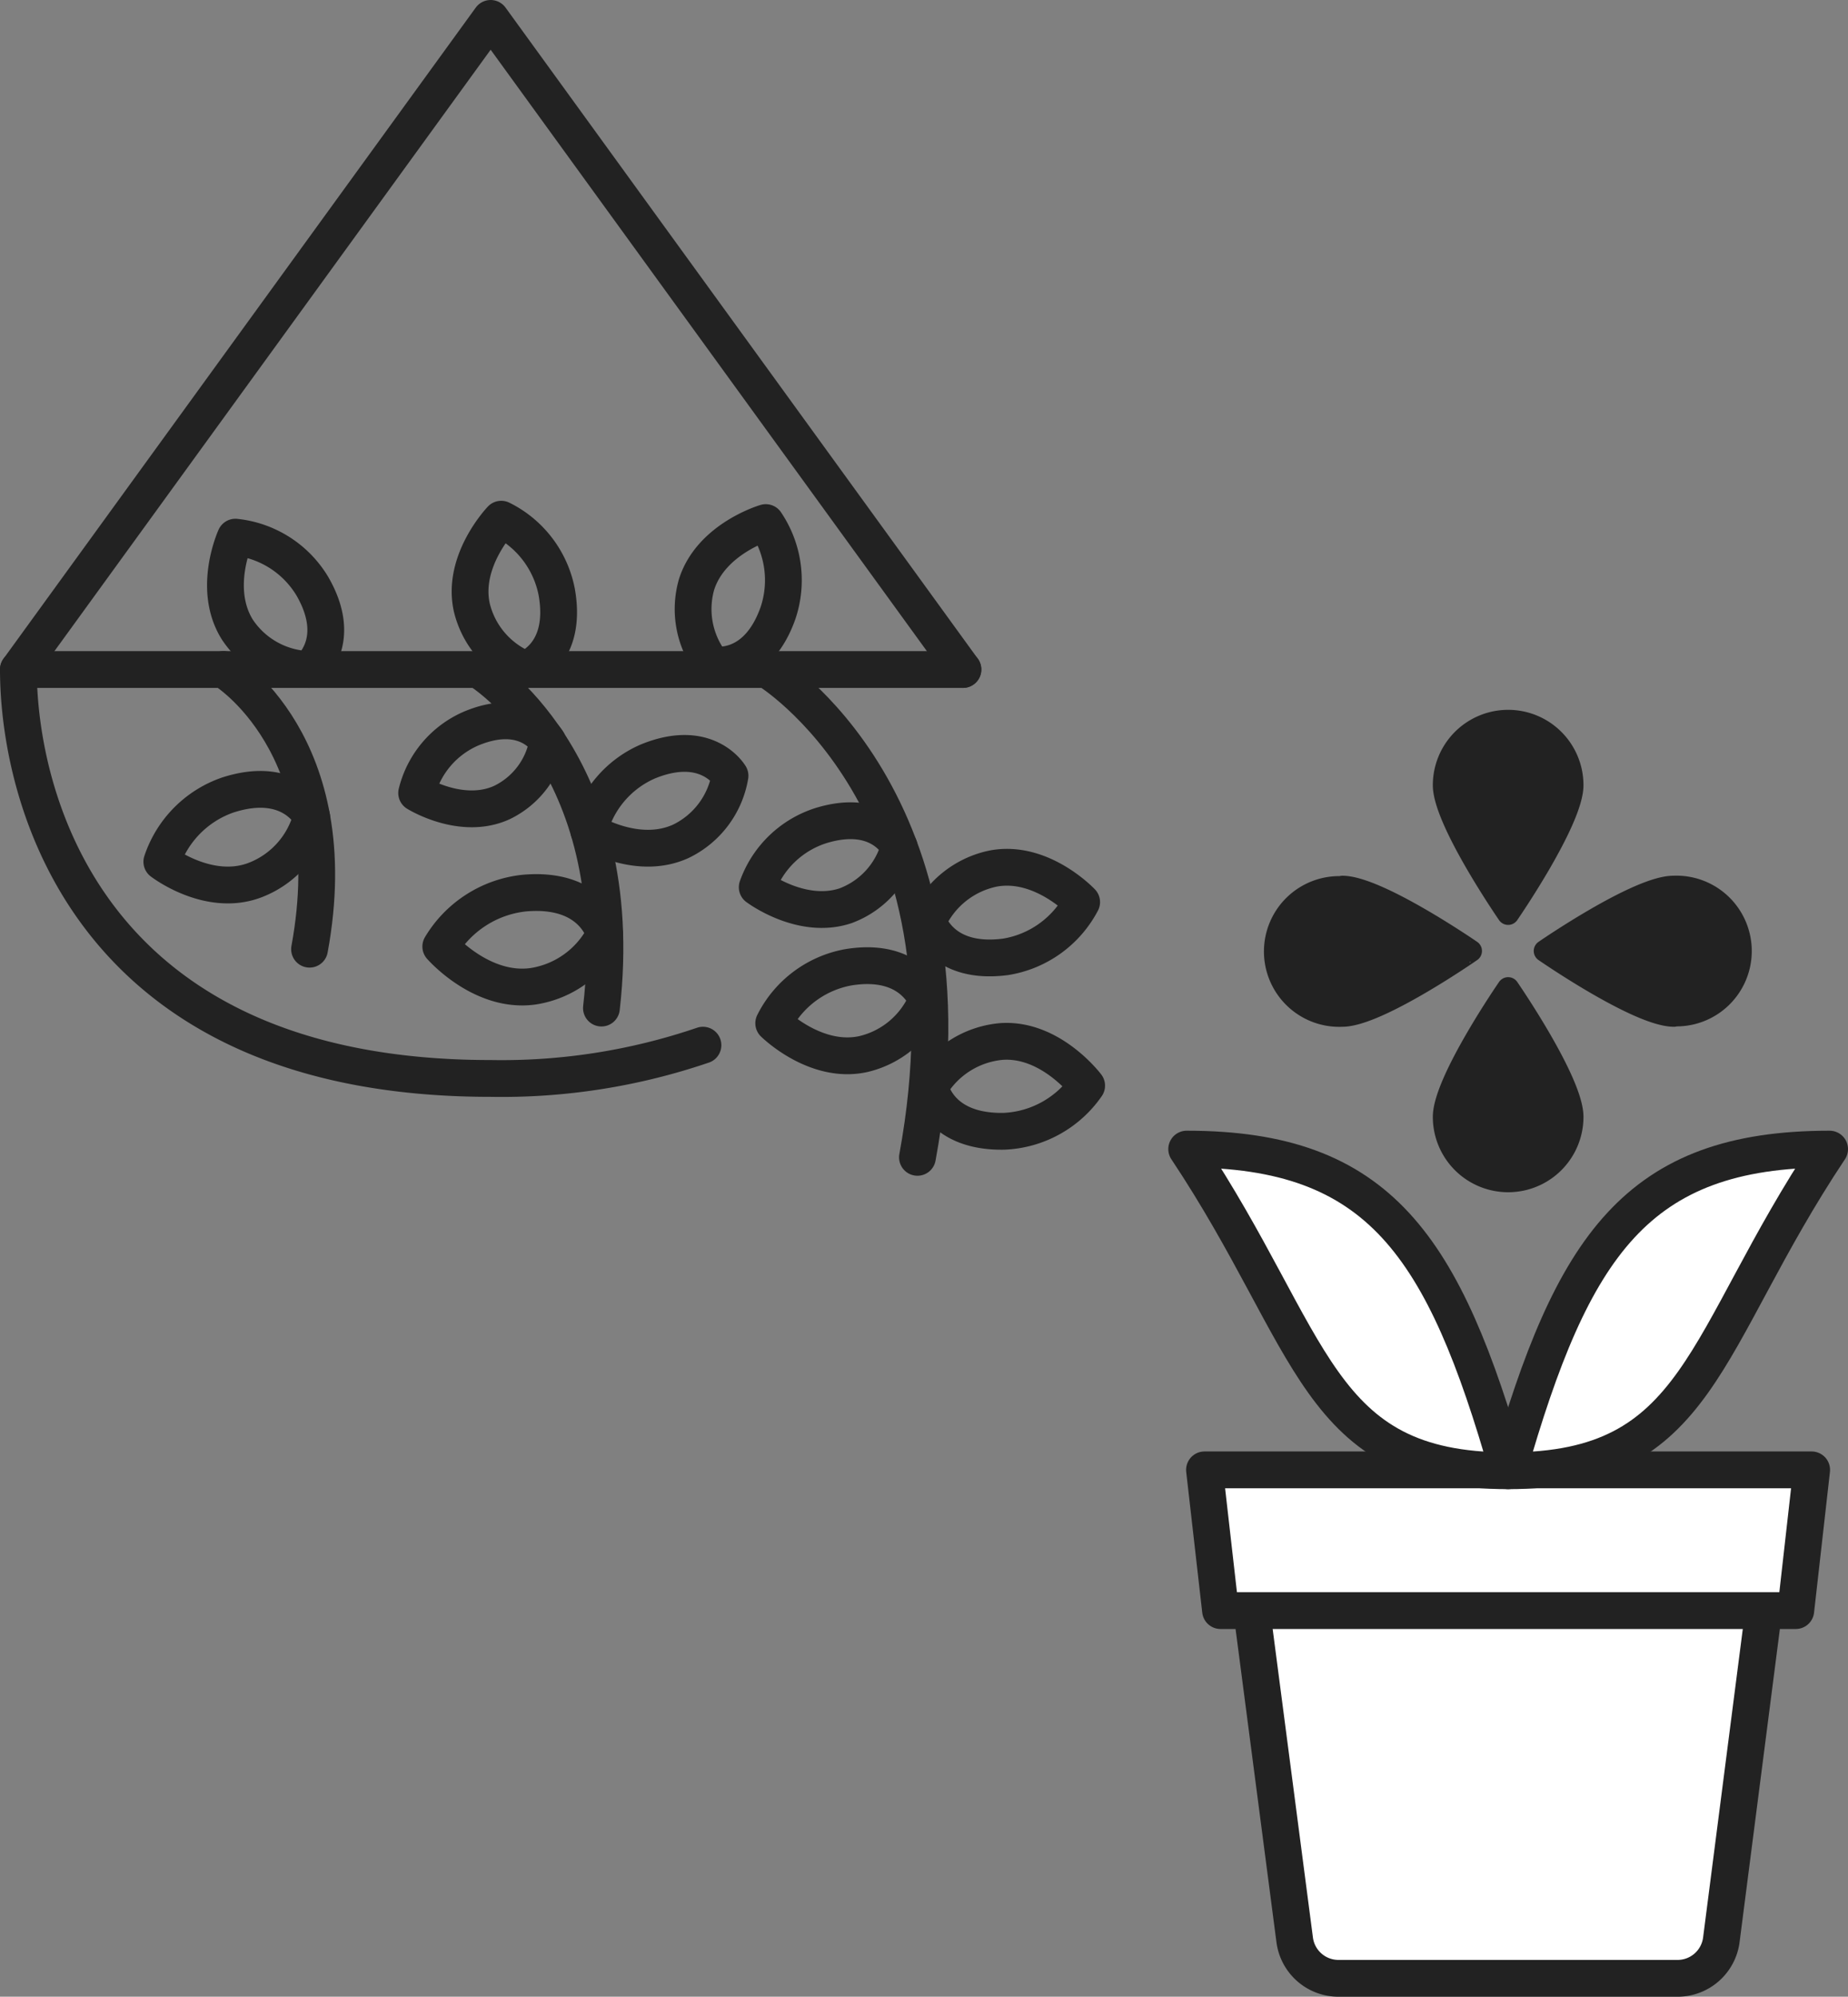
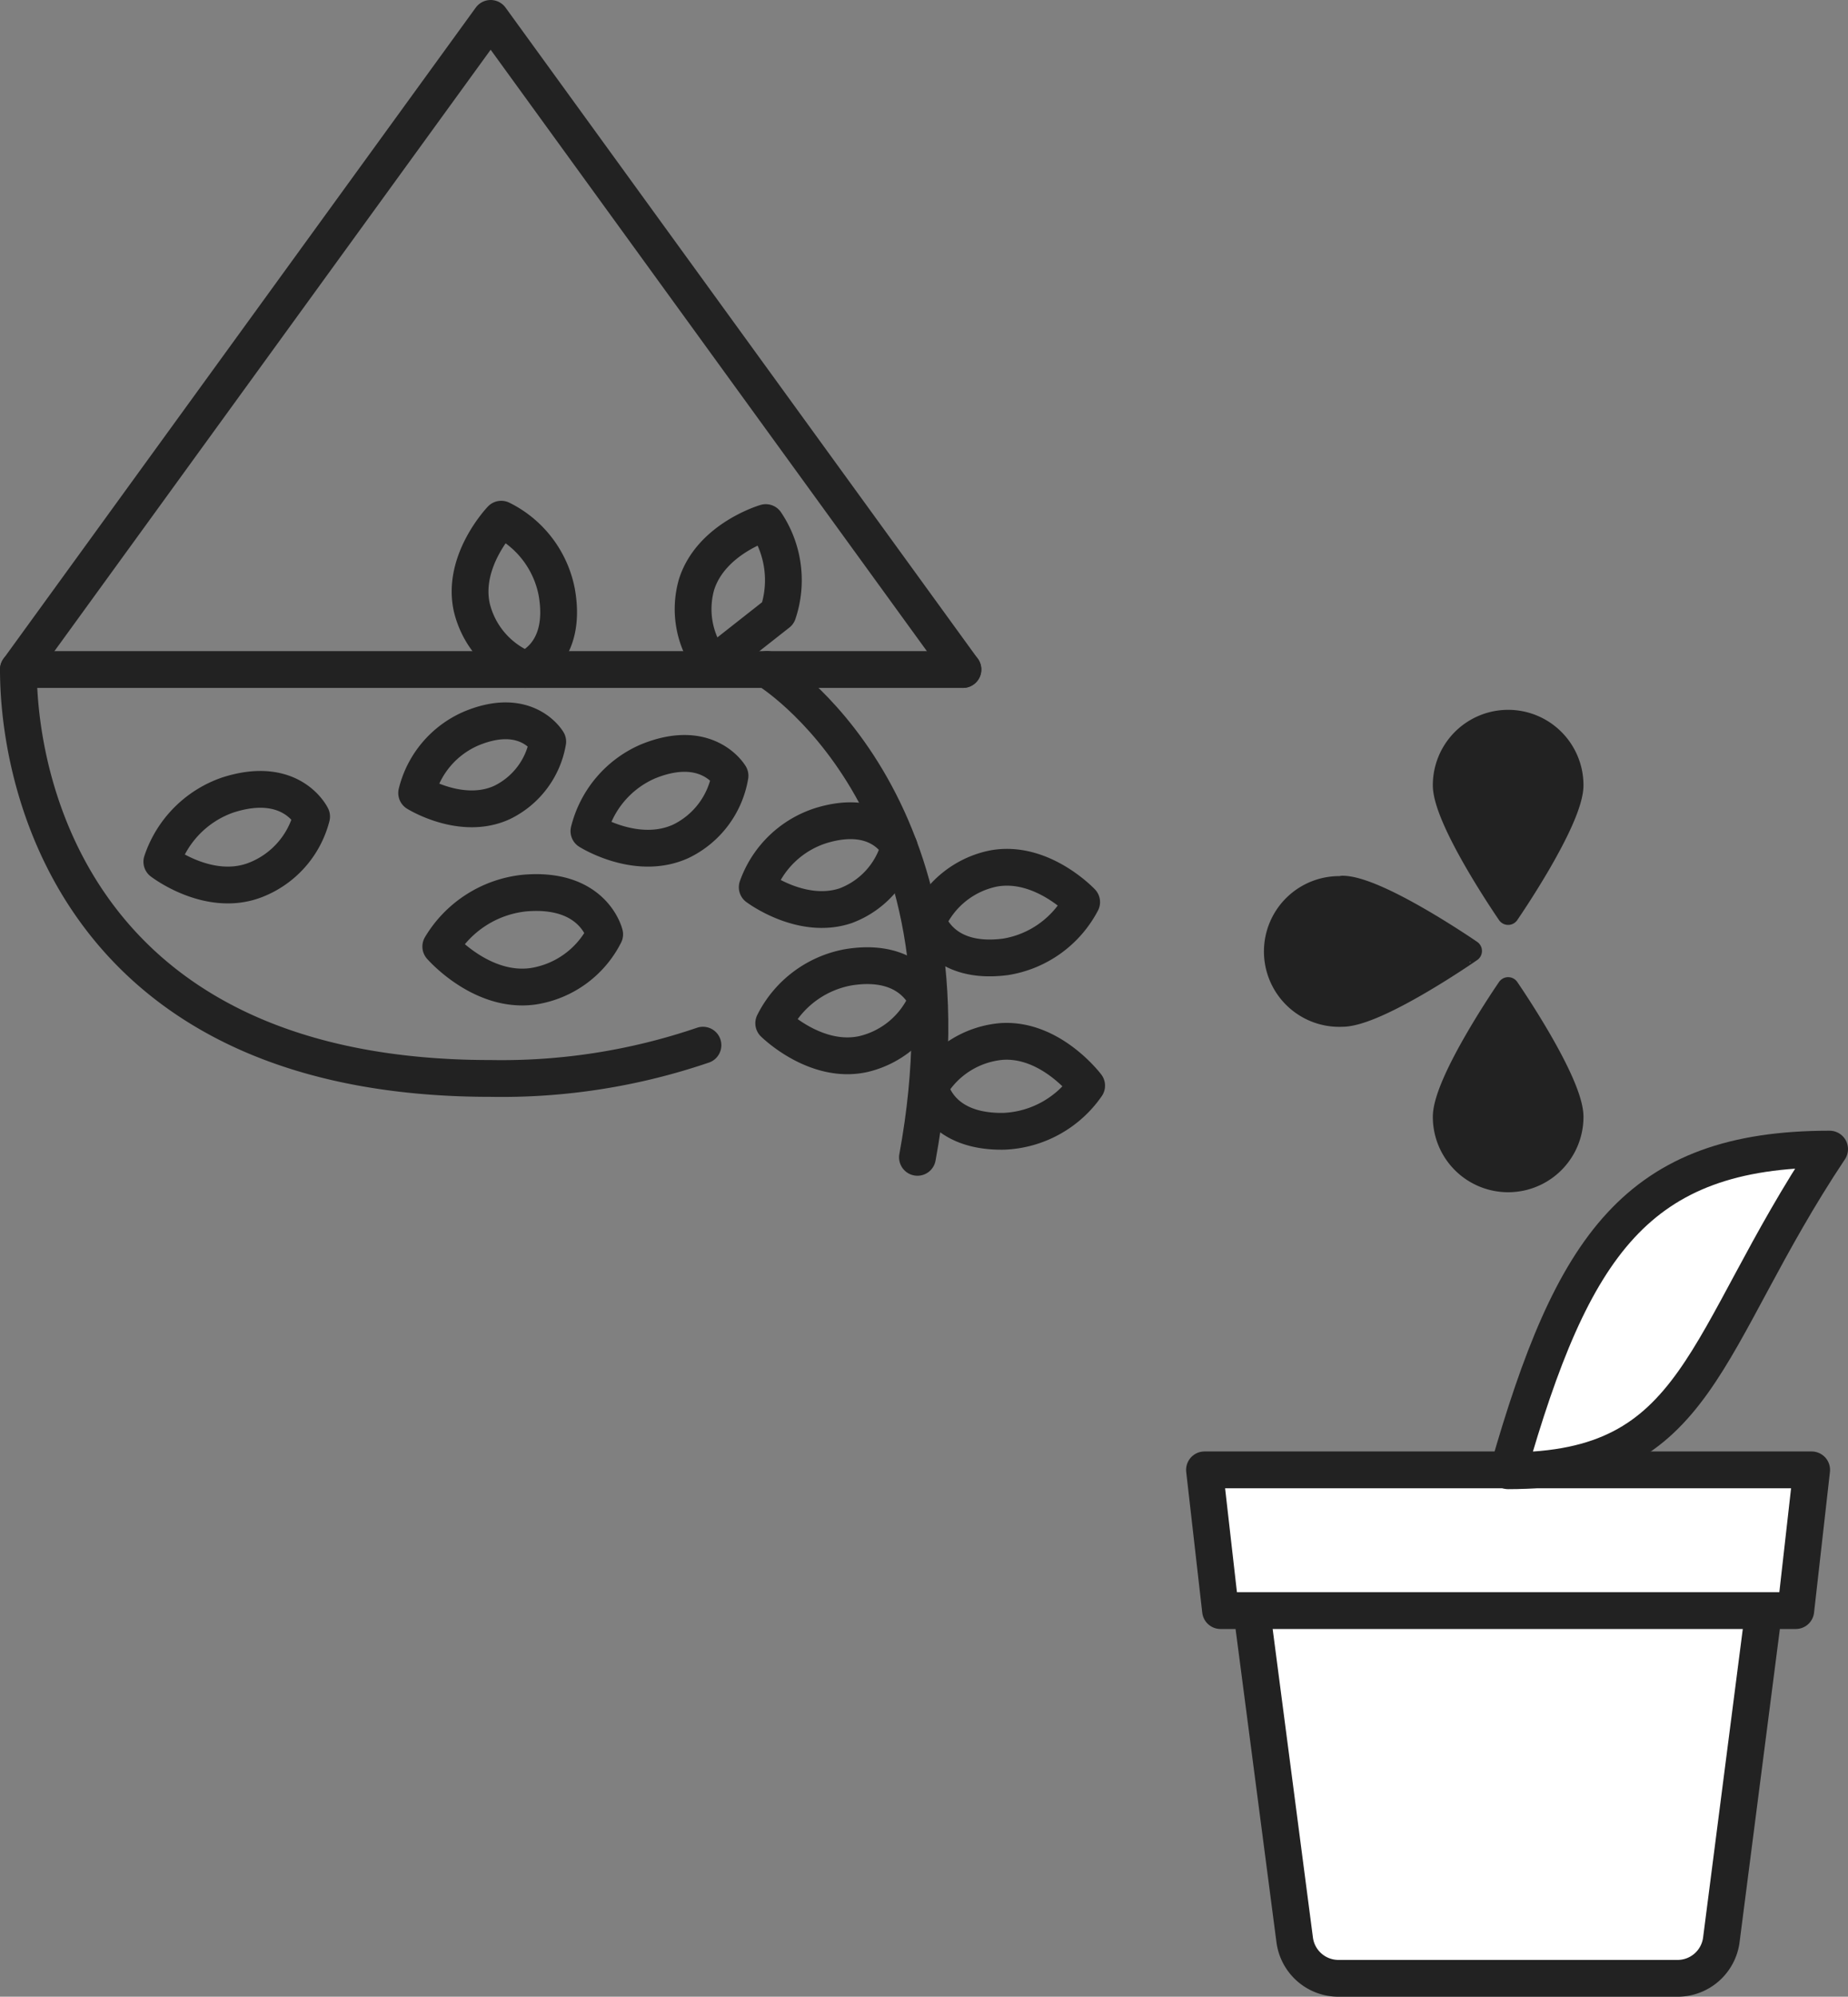
<svg xmlns="http://www.w3.org/2000/svg" viewBox="0 0 125.61 135.64">
  <rect x="0" y="0" width="125.61" height="135.64" fill="#808080" stroke="none" />
  <defs>
    <style>.cls-1{fill:none;}.cls-1,.cls-2,.cls-3{stroke:#222;stroke-linecap:round;stroke-linejoin:round;}.cls-1,.cls-2{stroke-width:2.5px;}.cls-2{fill:#fff;}.cls-3{fill:#222;stroke-width:1.5px;}</style>
  </defs>
  <g id="レイヤー_2" data-name="レイヤー 2">
    <g id="レイヤー_1-2" data-name="レイヤー 1">
      <path class="cls-1" d="M52.13,45.48s14.71,8.84,10.23,33.14" />
-       <path class="cls-1" d="M32.5,45.48s10.3,6.2,8.38,23" />
-       <path class="cls-1" d="M15.19,45.48s8.42,5.06,5.85,19" />
      <path class="cls-1" d="M61.12,57.53a5.91,5.91,0,0,1-3.65,4c-3,1-6-1.26-6-1.26a6.78,6.78,0,0,1,4.34-4.19C59.88,54.84,61.12,57.53,61.12,57.53Z" />
      <path class="cls-1" d="M63,67.94a6.22,6.22,0,0,1-4.34,3.67c-3.25.7-6.07-2.1-6.07-2.1a7.08,7.08,0,0,1,5.07-3.8C62,65,63,67.94,63,67.94Z" />
      <path class="cls-1" d="M41.1,63.47A6.57,6.57,0,0,1,36.23,67c-3.5.49-6.27-2.7-6.27-2.7a7.54,7.54,0,0,1,5.67-3.63C40.34,60.25,41.1,63.47,41.1,63.47Z" />
      <path class="cls-1" d="M37.23,50.38a5.65,5.65,0,0,1-3.1,4.13c-2.75,1.27-5.81-.64-5.81-.64a6.44,6.44,0,0,1,3.73-4.39C35.8,47.93,37.23,50.38,37.23,50.38Z" />
      <path class="cls-1" d="M49.62,52.7a6.06,6.06,0,0,1-3.34,4.45c-3,1.37-6.25-.69-6.25-.69a7,7,0,0,1,4-4.73C48.08,50.07,49.62,52.7,49.62,52.7Z" />
      <path class="cls-1" d="M63.21,73.82a6.28,6.28,0,0,1,4.85-3.07c3.36-.24,5.8,3,5.8,3a7.2,7.2,0,0,1-5.62,3.1C63.73,76.93,63.21,73.82,63.21,73.82Z" />
      <path class="cls-1" d="M63.07,62.57A6.24,6.24,0,0,1,67.52,59c3.28-.61,6,2.28,6,2.28A7.12,7.12,0,0,1,68.35,65C63.93,65.58,63.07,62.57,63.07,62.57Z" />
      <path class="cls-1" d="M21.18,55.47a6.29,6.29,0,0,1-3.83,4.31C14.18,61,11,58.54,11,58.54A7.21,7.21,0,0,1,15.5,54C19.81,52.62,21.18,55.47,21.18,55.47Z" />
-       <path class="cls-1" d="M21,45.48a6.07,6.07,0,0,1-4.86-2.7C14.39,40,16,36.49,16,36.49a6.94,6.94,0,0,1,5.23,3.33C23.41,43.59,21,45.48,21,45.48Z" />
      <path class="cls-1" d="M35.71,45.48a6.08,6.08,0,0,1-3.64-4.21c-.71-3.18,2-6,2-6a7,7,0,0,1,3.77,4.94C38.61,44.54,35.71,45.48,35.71,45.48Z" />
-       <path class="cls-1" d="M48.43,45.15a6.06,6.06,0,0,1-1.08-5.46c1-3.11,4.7-4.19,4.7-4.19a7,7,0,0,1,.83,6.15C51.42,45.77,48.43,45.15,48.43,45.15Z" />
+       <path class="cls-1" d="M48.43,45.15a6.06,6.06,0,0,1-1.08-5.46c1-3.11,4.7-4.19,4.7-4.19a7,7,0,0,1,.83,6.15Z" />
      <polyline class="cls-1" points="65.45 45.48 33.35 1.25 1.25 45.48" />
      <path class="cls-1" d="M65.45,45.48H1.25c0,8.31,4.37,27.78,32.1,27.78A42.39,42.39,0,0,0,47.78,71" />
      <path class="cls-2" d="M119.88,109.41,117,131.78a3,3,0,0,1-3,2.61H91a3,3,0,0,1-3-2.62l-2.92-22.36" />
      <polygon class="cls-2" points="81.87 99.85 82.96 109.41 122.06 109.41 123.14 99.85 81.87 99.85" />
      <path class="cls-3" d="M106.88,53.34c0,2.41-4.37,8.74-4.37,8.74s-4.37-6.33-4.37-8.74a4.37,4.37,0,1,1,8.74,0Z" />
      <path class="cls-3" d="M91.24,60.24c2.41,0,8.74,4.36,8.74,4.36S93.65,69,91.24,69a4.37,4.37,0,1,1,0-8.73Z" />
      <path class="cls-3" d="M98.14,75.87c0-2.41,4.37-8.74,4.37-8.74s4.37,6.33,4.37,8.74a4.37,4.37,0,1,1-8.74,0Z" />
-       <path class="cls-3" d="M113.78,69C111.36,69,105,64.6,105,64.6s6.32-4.36,8.74-4.36a4.37,4.37,0,1,1,0,8.73Z" />
      <path class="cls-2" d="M102.51,99.91c4.37-15.3,8.74-21.85,21.85-21.85C115.62,91.17,115.62,99.91,102.51,99.91Z" />
-       <path class="cls-2" d="M102.51,99.91c-4.37-15.3-8.74-21.85-21.85-21.85C89.4,91.17,89.4,99.91,102.51,99.91Z" />
    </g>
  </g>
</svg>